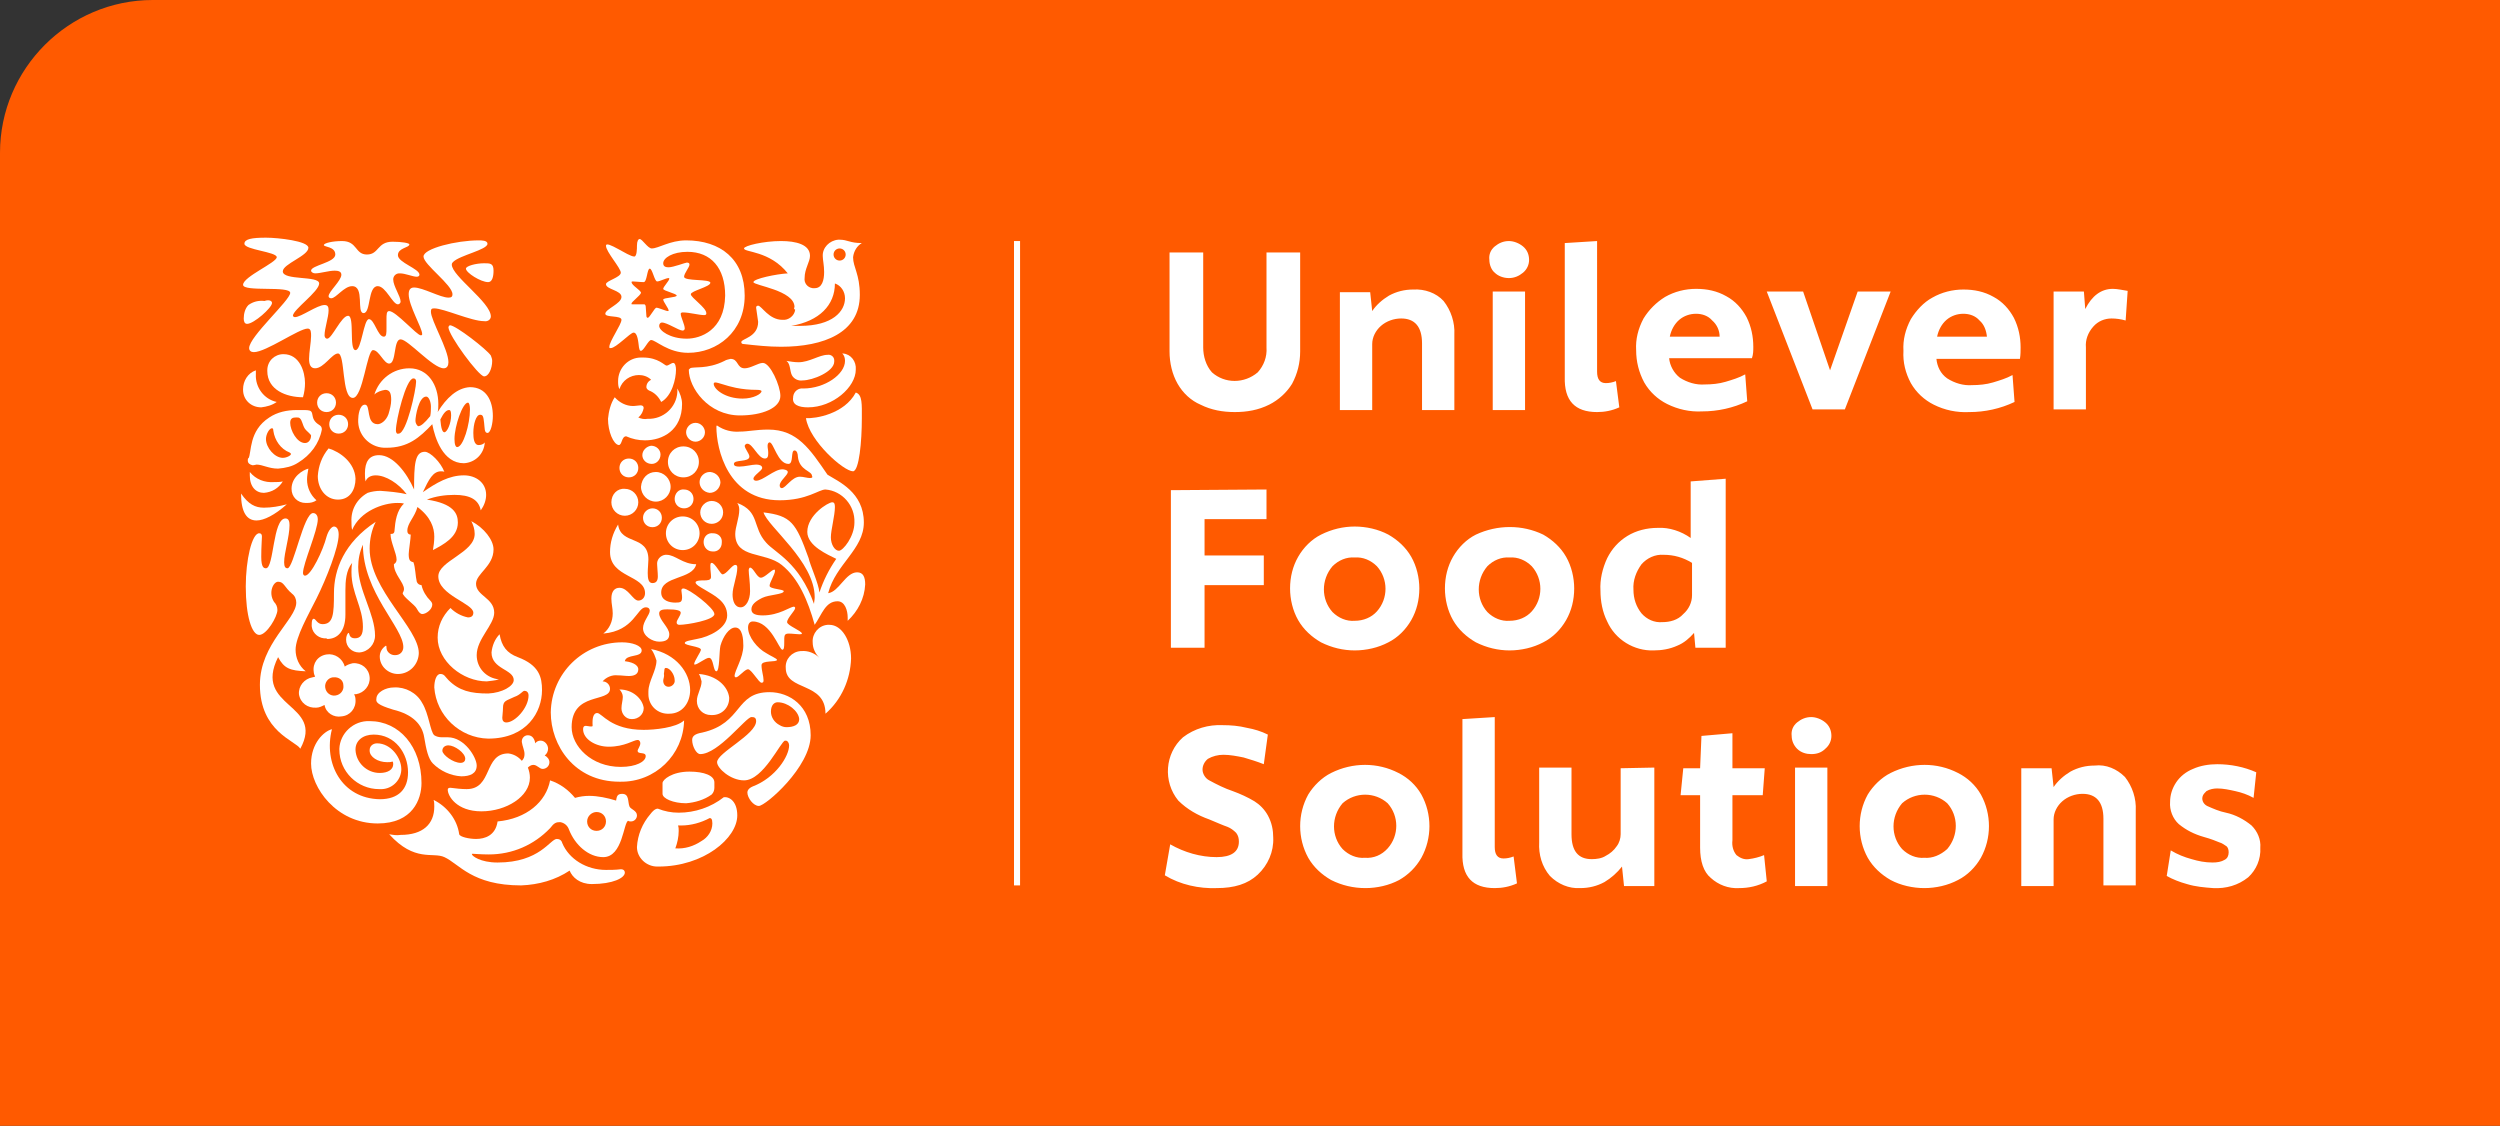
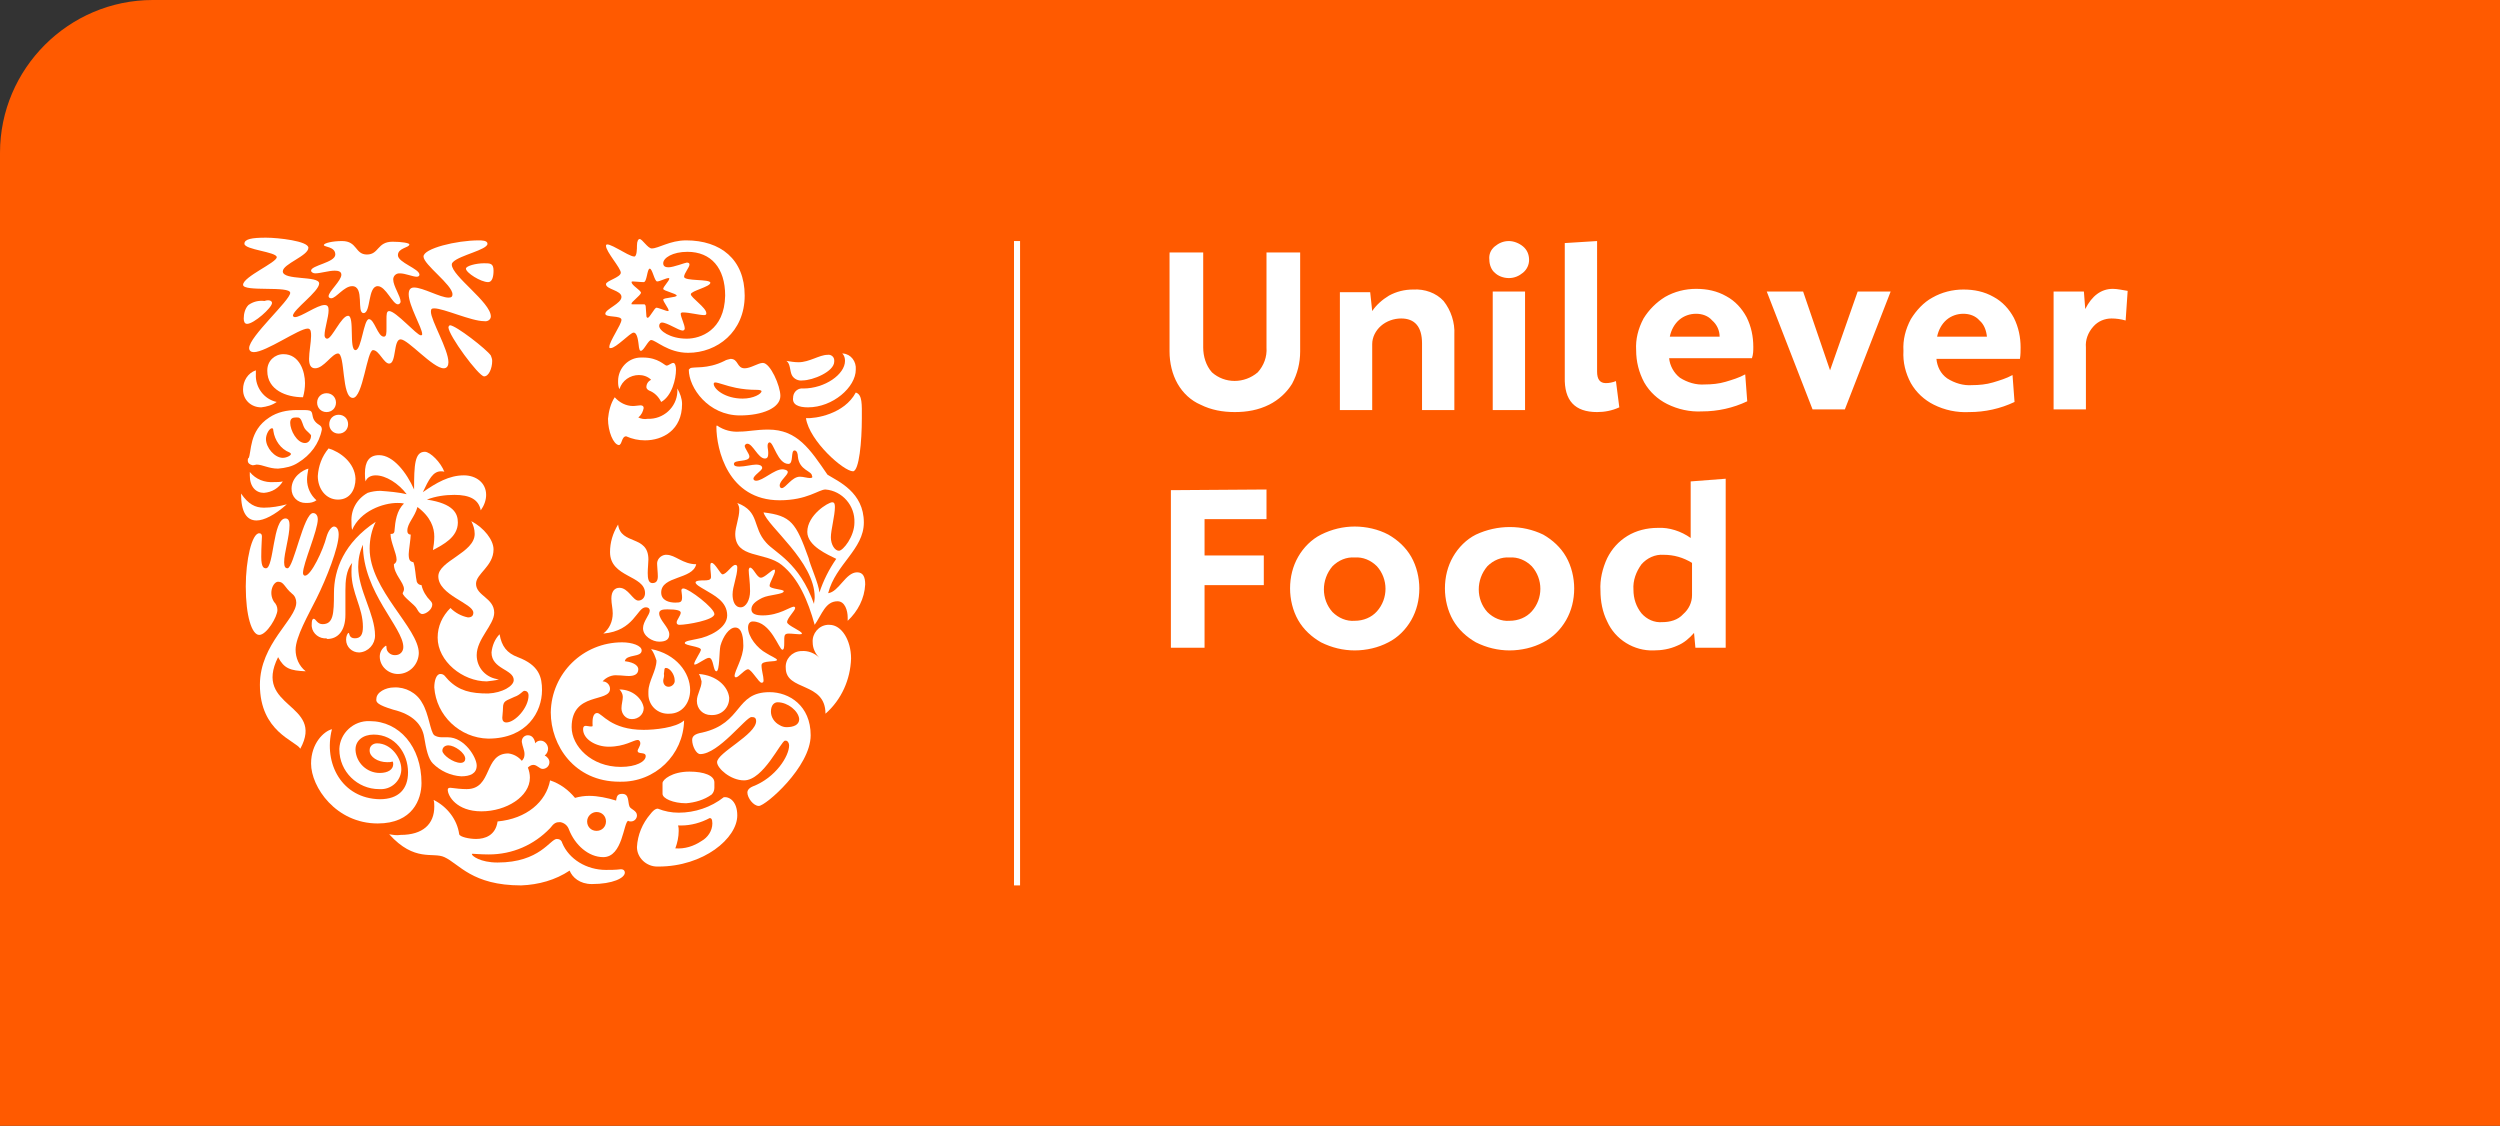
<svg xmlns="http://www.w3.org/2000/svg" version="1.1" id="Layer_1" x="0px" y="0px" viewBox="0 0 371.3 167.2" style="enable-background:new 0 0 371.3 167.2;" xml:space="preserve">
  <rect x="0" y="0" width="371.3" height="167.2" fill="#333333" stroke="none" />
  <style type="text/css">
	.st0{fill:#FF5A00;}
	.st1{fill:#FFFFFF;}
</style>
  <path class="st0" d="M371.3,167.2H0V22.7C0,10.2,10.2,0,22.7,0h348.7V167.2z" />
  <g>
    <g>
      <path class="st1" d="M119.7,62.1c0.5,3.4,5.6,7.9,7,7.9c0.9-0.1,1.3-4.4,1.3-7.9c0-2,0.1-3.5-0.9-3.8    C125.4,61.5,121.1,62.2,119.7,62.1 M120,60.5c3.7,0,7.1-3,7.1-5.6c0.1-1.2-0.7-2.3-1.9-2.4c0,0-0.1,0-0.1,0    c0.3,0.3,0.4,0.7,0.4,1.1c0,2-3,4.1-6.2,4.1c-0.7-0.1-1.4,0.4-1.5,1.2c0,0,0,0.1,0,0.1C117.6,60.1,118.6,60.5,120,60.5     M119.2,56.5c-0.6,0.1-1.3-0.2-1.6-0.8c-0.3-0.6-0.2-1.7-0.8-2.1c0.6,0.1,1.2,0.2,1.8,0.2c1.6,0,3.1-1.1,4.3-1.1    c0.5-0.1,1,0.3,1,0.8c0,0.1,0,0.1,0,0.2C123.9,55.2,120.7,56.5,119.2,56.5" />
      <path class="st1" d="M39.5,84.4c1.2,0,1-7.4,2.9-7.4c0.5,0,0.6,0.5,0.6,1c0,1.7-0.8,4.1-0.8,5.5c0,0.7,0.2,0.9,0.5,0.9    c0.9,0,2.4-8.2,3.8-8.2c0.5,0,0.7,0.5,0.7,0.9c0,1.7-2.2,6.6-2.2,8c0,0.2,0.1,0.4,0.3,0.4c0.9,0,2.7-3.8,3.2-5.8    c0.3-1,0.8-1.5,1.1-1.5c0.4,0,0.7,0.4,0.7,1.2c0,1.9-1.8,6.5-3.3,9.5c-1.2,2.4-3.1,5.7-3.1,7.6c0,1.2,0.5,2.4,1.5,3.2    c-2.3-0.1-3.2-0.4-4.1-2.1c-3.8,7.6,7,6.8,3.3,13.6c-0.7-1.2-6-2.5-6-9.5c0-6.1,5.4-9.7,5.4-12.2c0-0.5-0.2-1-0.6-1.3    c-1.2-1-1.2-1.8-2.1-1.8c-0.7,0-1.5,1.6-0.6,3c0.3,0.3,0.5,0.7,0.5,1.2c0,1-1.6,3.7-2.7,3.7s-2-2.8-2-7.2c0-3.9,0.9-7.9,2-7.9    c0.3,0,0.4,0.2,0.4,0.5c0,0.5-0.1,1.4-0.1,3S39.2,84.4,39.5,84.4" />
      <path class="st1" d="M48.6,94.9c1.5,0,2.7-1.1,2.7-3.6v-3.6c0-1.4,0.1-3,1-4.1c-0.1,0.5-0.1,1-0.1,1.4c0,3.1,1.7,5.2,1.7,8.1    c0,1.1-0.3,1.7-1.2,1.7c-0.9,0-0.8-0.8-0.9-0.8c-0.2,0-0.4,0.5-0.4,1c0,1.1,0.9,1.9,1.9,1.9c0,0,0.1,0,0.1,0    c1.3-0.1,2.3-1.2,2.3-2.5c0-3.2-2.5-6.8-2.5-10.2c0-1.1,0.2-2.2,0.7-3.3c0,7.1,6,12.3,6,15.2c0,0.7-0.5,1.2-1.2,1.2h-0.1    c-0.6,0-1.2-0.5-1.2-1.1v0c0-0.2,0-0.3-0.1-0.3c-0.6,0.4-0.9,1-0.9,1.6c0,1.5,1.3,2.6,2.7,2.6h0c1.7,0,3.1-1.4,3.1-3.2V97    c0-3.7-7.3-9.4-7.3-15.5c0-1.4,0.3-2.8,0.9-4c-4.7,3.1-6.2,7.1-6.2,10.6c0,3.1-0.1,4.6-1.7,4.6c-0.8,0-1-0.8-1.3-0.8    s-0.3,0.6-0.3,0.8c-0.1,1.1,0.8,2,1.8,2.1C48.5,94.8,48.5,94.8,48.6,94.9" />
      <path class="st1" d="M110.3,59.2c1.6,0,2.8-0.7,2.8-1.1c0-0.1-0.2-0.2-0.7-0.2c-1.1,0-2.1-0.1-3.1-0.3c-1.5-0.3-2.6-0.8-3.1-0.8    c-0.1,0-0.2,0.1-0.2,0.2C106,57.8,107.7,59.2,110.3,59.2 M102.5,54.7c0.5-0.3,2.5,0.2,5.1-1.1c0.3-0.2,0.6-0.2,0.9-0.3    c1.2,0,0.9,1.4,2.1,1.4c0.9,0,2-0.8,2.7-0.8c1.1,0,2.6,3.4,2.6,4.9c0,1.8-2.7,2.9-6,2.9c-4.7,0-7.6-4.1-7.6-6.8    C102.3,54.9,102.4,54.8,102.5,54.7" />
      <path class="st1" d="M49.3,108.3c-1.2,0.3-3.1,2.1-3.1,5.1c0,3.5,3.7,8.9,9.9,8.9c5.2,0,6.5-3.6,6.5-6c0-5.4-3.3-9.2-7.7-9.2    c-2.4-0.1-4.4,1.8-4.5,4.1c0,0,0,0.1,0,0.1c0,3.3,2.7,5.9,5.9,5.9c0,0,0.1,0,0.1,0c1.7,0.1,3.1-1.2,3.2-2.8c0-0.1,0-0.2,0-0.2    c0-1.6-1.5-3.8-3.6-3.8c-0.6,0-1.1,0.4-1.1,1c0,0,0,0.1,0,0.1c0,0.9,1.2,1.7,2.6,1.7c0.3,0,0.5,0,0.8-0.1c0.1,0.1,0.1,0.3,0.1,0.4    c0,0.8-0.8,1.3-2,1.3c-1.9,0-3.5-1.5-3.6-3.4v-0.1c0-1.3,1.1-2.2,2.7-2.2c3.2,0,5.1,2.8,5.1,5.6c0,2.5-1.4,4-4.2,4    C50.8,118.6,48,113.4,49.3,108.3" />
      <path class="st1" d="M87.2,122c0,0.8,0.6,1.4,1.4,1.4c0.8,0,1.4-0.6,1.4-1.4c0-0.8-0.6-1.4-1.4-1.4h0    C87.9,120.6,87.2,121.2,87.2,122 M90,129.2c0.7,0,1.4,0,2.2-0.1c0.5,0,0.6,0.3,0.6,0.5c0,0.8-1.8,1.7-4.9,1.7c-1.8,0-2.9-1-3.3-2    c-2.1,1.4-4.6,2.1-7.2,2.2c-7.3,0-9.2-3.2-11.4-4.2c-1.7-0.8-4.4,0.8-8.2-3.4c0.6,0.1,1.1,0.2,1.7,0.1c3.3,0,5-1.6,5-4.2    c0-0.3,0-0.7-0.1-1c2,1,3.5,2.9,3.8,5.1c0.1,0.4,1.5,0.7,2.5,0.7c1.3,0,2.9-0.5,3.2-2.6c4.3-0.4,7.2-2.9,7.8-6.1    c1.5,0.5,2.7,1.4,3.7,2.6c0.7-0.2,1.4-0.3,2.1-0.3c1.3,0,2.7,0.3,4,0.7c0.1-0.5,0.1-1,0.9-1c1.1,0,0.8,1.2,1.1,1.9    c0.2,0.4,1.1,0.6,1.1,1.3c0,0.5-0.4,0.9-0.9,0.9h0c-0.1,0-0.3,0-0.4-0.1c-0.7,0.2-0.8,5.4-3.7,5.4c-2.2,0-4.2-1.8-5.1-4.1    c-0.2-0.6-0.7-1-1.3-1.1c-0.6,0-0.9,0.1-1.5,0.9c-2.4,2.5-5.6,3.9-9.1,3.9c-1.2,0-2.2-0.1-2.4-0.1c-0.2,0-0.1,0-0.1,0.1    c0,0.2,1.2,1.2,3.8,1.2c6.3,0,7.8-3.5,8.8-3.5c0.4,0,0.7,0.2,0.8,0.6C84.5,127.6,87.1,129.2,90,129.2" />
      <path class="st1" d="M111.6,106.5c-0.8,0-4.9,5.5-7.6,5.5c-0.6,0-1.2-1.2-1.2-2.1c0-0.5,0.3-0.9,1.5-1.1c6.1-1.4,4.8-6,10-6    c2.9,0,6.1,2,6.1,6.4c0,4.7-6.7,10.5-7.7,10.5c-0.8,0-1.7-1.2-1.7-2c0-0.2,0.1-0.6,0.8-0.9c3.4-1.3,5.4-4.5,5.4-6.1    c0-0.3-0.2-0.7-0.5-0.7c0,0-0.1,0-0.1,0c-0.6,0-3.2,5.9-6.1,5.9c-2,0-4-1.8-4-2.7c0-1.4,5.8-4.1,5.8-6.1    C112.3,106.5,111.9,106.5,111.6,106.5 M115.5,104.3c-0.5,0-1,0.4-1,1.4c0,0.8,0.5,1.6,1.3,2c0.3,0.2,0.7,0.3,1,0.3    c1,0,1.9-0.3,1.9-1.2C118.6,105.6,117,104.3,115.5,104.3" />
      <path class="st1" d="M48.9,63c0,0.8,0.6,1.4,1.4,1.4s1.4-0.6,1.4-1.4c0-0.8-0.6-1.4-1.4-1.4h0C49.5,61.6,48.9,62.2,48.9,63     M47.1,59.8c0,0.8,0.6,1.4,1.4,1.4c0.8,0,1.4-0.6,1.4-1.4c0-0.8-0.6-1.4-1.4-1.4h0C47.7,58.4,47.1,59,47.1,59.8 M45.8,69.6    c-0.8,0.2-2.5,1.2-2.5,3c0,1.2,0.9,2.1,2.1,2.1c0.1,0,0.1,0,0.2,0c0.5,0,1-0.1,1.4-0.4c-0.9-0.8-1.4-1.9-1.4-3.1    C45.6,70.7,45.7,70.2,45.8,69.6 M37.1,70.1c0,0.2,0,0.4,0,0.5c0,1.7,0.9,2.6,2.1,2.6c1.2-0.1,2.2-0.7,2.8-1.7    c-0.4,0.1-0.9,0.1-1.3,0.1C39.3,71.7,38,71.2,37.1,70.1 M35.8,73.3c0,2.7,0.8,4,2.3,4c1.1,0,2.7-0.8,4.5-2.4    c-1.1,0.3-2.3,0.5-3.4,0.5C37.9,75.4,36.9,74.9,35.8,73.3 M45,59c0.2-0.7,0.3-1.4,0.3-2.1c0-1.7-0.8-4.3-3.2-4.3    c-1.3,0-2.4,1-2.4,2.4v0.1C39.7,57.9,42.5,59,45,59 M42,68c-1.2,0-2.5-1.5-2.5-2.8c0-0.7,0.5-1.6,0.9-1.6c0.1,0,0.2,0.1,0.2,0.4    c0.2,1.4,1.1,2.7,2.4,3.2c0.1,0.1,0.2,0.1,0.2,0.2C43.3,67.6,42.6,68,42,68 M45.3,63.7c0.2,0.3,0.9,0.8,0.9,1    c0,0.5-0.3,1.1-0.9,1.1c-1.2,0-2.2-1.9-2.2-3c0-0.7,0.4-0.8,0.9-0.8c0.2,0,0.4,0,0.5,0.1C44.9,62.4,44.9,63.1,45.3,63.7 M36.9,68    c-0.1,0.1-0.1,0.3-0.1,0.4c0,0.4,0.3,0.6,0.7,0.7c0.3,0,0.5-0.1,0.6-0.1c0.9,0,1.8,0.6,3.2,0.6c1.1-0.1,2.1-0.3,3-0.9    c1.8-1.1,3.1-2.8,3.5-4.9c0-0.7-0.5-0.6-1-1.2s-0.3-1.2-0.6-1.5c-0.2-0.2-0.7-0.2-1.3-0.2c-0.3,0-0.5,0-0.8,0    c-1.5,0-2.9,0.3-4.1,1.1c-3.1,2-2.6,5.2-3.1,6.1 M48.8,66.6c-1,1.2-1.5,2.6-1.6,4.1c0,1.9,1.2,3.5,3,3.5c1.8,0,2.6-1.5,2.6-3.1    C52.7,68.7,50.5,67.1,48.8,66.6 M41.1,59.7c-0.7,0.5-1.5,0.7-2.3,0.8c-1.5,0-2.7-1.1-2.7-2.6c0,0,0-0.1,0-0.1    c0-1.2,0.7-2.4,1.9-2.8c0,0.2,0,0.4,0,0.6C37.9,57.5,39.2,59.3,41.1,59.7" />
-       <path class="st1" d="M103.9,71.6c0,0.8,0.6,1.5,1.5,1.6c0.8,0,1.5-0.6,1.6-1.5c0-0.8-0.6-1.5-1.5-1.6h-0.1    C104.6,70.1,103.9,70.8,103.9,71.6 M104,76.1c0,0.9,0.7,1.7,1.7,1.7c0.9,0,1.7-0.7,1.7-1.7c0-0.9-0.7-1.7-1.7-1.7l0,0    C104.8,74.4,104,75.2,104,76.1 M98.9,79.2c0,1.4,1.1,2.5,2.5,2.5c1.4,0,2.5-1.1,2.5-2.5s-1.1-2.5-2.5-2.5h0    C100,76.7,98.9,77.8,98.9,79.2 M100.2,74.1c0,0.8,0.6,1.4,1.4,1.4c0.8,0,1.4-0.6,1.4-1.4c0-0.8-0.6-1.4-1.4-1.4    C100.8,72.6,100.2,73.3,100.2,74.1 M95.5,76.9c0,0.8,0.6,1.4,1.4,1.4c0.8,0,1.4-0.6,1.4-1.4c0-0.8-0.6-1.4-1.4-1.4    C96.2,75.5,95.5,76.1,95.5,76.9L95.5,76.9 M99.2,68.6c0,1.3,1,2.3,2.3,2.3s2.3-1,2.3-2.3s-1-2.3-2.3-2.3S99.2,67.3,99.2,68.6     M101.9,64.2c0,0.7,0.6,1.4,1.4,1.4c0.7,0,1.4-0.6,1.4-1.4c0-0.7-0.6-1.4-1.4-1.4h0C102.5,62.8,101.9,63.5,101.9,64.2 M95.4,67.6    c0,0.7,0.6,1.3,1.4,1.3c0.7,0,1.3-0.6,1.3-1.4c0-0.7-0.6-1.3-1.4-1.3C96,66.3,95.4,66.9,95.4,67.6 M95.2,72.3c0,1.2,1,2.2,2.2,2.2    c1.2,0,2.2-1,2.2-2.2c0-1.2-1-2.2-2.2-2.2h0C96.2,70.1,95.3,71,95.2,72.3L95.2,72.3 M90.8,74.6c0,1.1,0.9,2,2,2c1.1,0,2-0.9,2-2    c0-1.1-0.9-2-2-2l0,0C91.7,72.5,90.8,73.4,90.8,74.6 M92,69.5c0,0.8,0.6,1.4,1.4,1.4c0.8,0,1.4-0.6,1.4-1.4c0-0.8-0.6-1.4-1.4-1.4    h0C92.6,68.1,92,68.7,92,69.5 M104.5,80.5c0-0.8,0.6-1.4,1.4-1.3c0.8,0,1.4,0.6,1.3,1.4c0,0.8-0.6,1.4-1.4,1.3    C105.1,81.9,104.5,81.3,104.5,80.5" />
      <path class="st1" d="M105.4,121.5c0.2,0,0.4,0.1,0.4,0.8c0,1.1-0.7,2.1-1.6,2.6c-1.2,0.8-2.5,1.2-3.9,1.1c0.3-0.8,0.5-1.7,0.5-2.6    c0-0.3,0-0.5-0.1-0.8h0.5C102.6,122.6,104.1,122.2,105.4,121.5 M105.7,118c0.3-0.3,0.4-0.7,0.4-1v-0.8c0-1-1.5-1.6-3.7-1.6    c-2.6,0-4,1.2-4,1.7v1.6c0,0.7,1.6,1.4,3.5,1.4C103.2,119.2,104.6,118.8,105.7,118 M107.5,118.4c-1.9,1.5-4.3,2.3-6.7,2.3    c-1.1,0-2.1-0.2-3.1-0.6c-0.4,0-0.8,0.4-1.1,0.8c-1.2,1.4-1.9,3.1-2,4.9c0,1.6,1.4,2.9,3,2.9c0.1,0,0.1,0,0.2,0    c6.7,0,11.7-4.2,11.7-7.6C109.5,119.1,108.4,118.3,107.5,118.4" />
      <path class="st1" d="M108.8,88.3c0,0.9,0.3,1.9,1.2,1.9c0.8,0,1.4-1.1,1.4-2.4c0-1.4-0.2-2.5-0.2-3.1c0-0.2,0.1-0.4,0.2-0.4    c0.5,0,1,1.5,1.6,1.5c0.6,0,1.6-1.2,2-1.2c0.1,0,0.1,0.1,0.1,0.2c0,0.5-0.8,1.7-0.8,2.2c0,0.5,2.1,0.5,2.1,0.8    c0,0.5-2.2,0.5-3.2,1s-1.6,1-1.6,1.7s0.7,0.9,1.7,0.9c2.4,0,4.1-1.3,4.6-1.3c0.1,0,0.2,0.1,0.2,0.2v0c0,0.4-1.2,1.5-1.2,2.1    c0,0.5,2.2,1.3,2.2,1.7c0,0.1-0.2,0.1-0.4,0.1c-0.4,0-1-0.1-1.5-0.1c-0.2,0-0.5,0-0.6,0.2c-0.3,0.3,0.1,2.2-0.4,2.2    c-0.5,0-1.7-4.2-4.4-4.2c-0.4,0-0.7,0.3-0.7,0.9c0,1.4,1.4,3.1,2.7,3.8c0.6,0.4,1.6,0.8,1.6,1c0,0.4-2.3,0-2.3,0.8    s0.3,1.6,0.3,2.2c0,0.2,0,0.4-0.3,0.4c-0.4,0-1.5-2-2-2s-1.4,1.2-1.8,1.2c-0.1,0-0.2-0.1-0.2-0.2c0-0.8,1.3-2.7,1.3-4.5    c0-0.9-0.1-2.7-1.2-2.7c-0.9,0-1.8,1.3-2.2,2.7c-0.2,0.8-0.1,3.8-0.6,3.8s-0.4-2-1.1-2c-0.5,0-1.7,1-2.1,1c-0.1,0-0.1,0-0.1-0.1    l0,0c0-0.4,1-1.8,1-2.1c0-0.5-2.4-0.6-2.4-1c0-0.3,0.9-0.4,1.8-0.6c1.8-0.3,4.5-1.6,4.5-3.5c0-2.1-2-3-3.3-3.8    c-0.7-0.4-1.4-0.8-1.4-1.1c0-0.3,0.9-0.3,1.2-0.3c0.5,0,1.1,0,1.1-0.5c0-0.5-0.1-1-0.1-1.5c0-0.4,0-0.6,0.2-0.6    c0.5,0,1.3,1.7,1.6,1.7c0.6,0,1.4-1.4,1.9-1.4c0.2,0,0.3,0.1,0.3,0.4C109.5,85.6,108.8,87.1,108.8,88.3 M91.8,77.9    c0.4,3.1,4.5,1.5,4.5,5.2c0,0.5-0.1,1.3-0.1,2c0,0.8,0.1,1.5,0.7,1.5s0.8-0.4,0.8-1s-0.1-1.3-0.1-1.7c-0.1-0.8,0.5-1.4,1.2-1.5    c0.1,0,0.1,0,0.2,0c1.3,0,2.4,1.4,4.4,1.4c-0.5,2.3-5.2,1.7-5.2,4.2c0,1.2,1.2,1.5,2.1,1.5c0.8,0,1-0.1,1-0.8c0-0.4-0.1-0.8-0.1-1    c0-0.2,0.1-0.3,0.3-0.3l0,0c0.8,0,4.6,2.9,4.6,3.8c0,0.9-4.1,1.6-5.2,1.6c-0.2,0-0.4-0.1-0.4-0.3c0,0,0,0,0-0.1    c0-0.3,0.6-1,0.6-1.4c0-0.3-0.5-0.5-2-0.5c-0.7,0-1.2,0.1-1.2,0.6c0,1,1.5,2.1,1.5,3.1c0,0.7-0.4,1.1-1.5,1.1c-1,0-2.4-0.8-2.4-2    c0-1,1-2,1-2.6c0-0.2-0.1-0.5-0.6-0.5c-1.3,0-1.7,3.5-6.3,3.9c0.9-0.7,1.4-1.8,1.4-3c0-0.8-0.2-1.4-0.2-2.2c0-1.1,0.5-1.6,1.2-1.6    c1.3,0,2,1.9,2.8,1.9c0.6,0,1-0.5,1-1.1c0-2.7-5.2-2.3-5.2-6.1C90.6,80.6,91,79.2,91.8,77.9" />
      <path class="st1" d="M98.5,101.1c0,0.5,0.3,0.9,0.8,0.9h0c0.5,0,1-0.5,0.9-1c0,0,0,0,0,0c0-0.8-0.7-1.8-1.3-1.8    c-0.3,0-0.2,0.4-0.3,0.9C98.7,100.5,98.5,100.8,98.5,101.1 M96.7,96.4c3.7,0.7,5.8,3.5,5.8,6.1c0,1.8-1.1,3.5-3.1,3.5    c-1.7,0.1-3.1-1.2-3.1-2.9c0-0.1,0-0.2,0-0.4c0-1.5,1.2-3.1,1.2-4.6C97.3,97.5,97.1,96.9,96.7,96.4 M92,102.4    c0.3,0.3,0.5,0.7,0.5,1.1c0,0.5-0.2,1.1-0.2,1.7c0,0.8,0.6,1.6,1.5,1.6c0,0,0,0,0.1,0c0.9,0,1.7-0.7,1.7-1.6v-0.1    C95.4,103.8,94,102.4,92,102.4 M103.8,100.1c0.2,0.3,0.3,0.7,0.4,1.1c0,1-0.7,1.9-0.7,2.9c0,1.2,0.9,2.1,2.1,2.1    c0.1,0,0.1,0,0.2,0c1.4,0,2.5-1.1,2.5-2.5c0,0,0-0.1,0-0.1C108.1,101.9,106.4,100.3,103.8,100.1 M92.8,98.2c1.6,0.2,2,0.8,2,1.2    c0,0.8-0.7,1-1.4,1c-0.5,0-1.1-0.1-1.7-0.1c-0.8-0.1-1.7,0.3-2.2,0.9c0.6,0,1.1,0.5,1.1,1.1c0,2.1-5.7,0.4-5.7,5.7    c0,2.8,2.9,5.9,7.3,5.9c2.3,0,3.7-0.8,3.7-1.6c0-0.7-1.2-0.2-1.2-0.8c0-0.2,0.4-0.7,0.4-1.1c0-0.2-0.1-0.5-0.4-0.5    c-0.6,0-1.9,1-4.3,1c-1.9,0-3.8-1.1-3.8-2.6c0-0.3,0.1-0.5,0.4-0.5c0.2,0,0.5,0.1,0.8,0.1s0.2-0.1,0.2-0.5c0-0.4,0-1.5,0.7-1.5    s2,2.5,6.9,2.5c1.6,0,4.8-0.3,6-1.4c-0.1,5.1-4.3,9.2-9.5,9.1c0,0-0.1,0-0.1,0c-6.7,0-10.2-5.4-10.2-10.3    c0.1-5.8,4.8-10.4,10.6-10.4c1.5,0,2.9,0.5,2.9,1.2C95.3,97.7,93,97.1,92.8,98.2" />
-       <path class="st1" d="M69.8,57.5c2.4,0,3.4,2,3.4,4.3c0,1-0.3,2.5-0.8,2.5s-0.4-0.8-0.5-1.5c-0.1-1-0.2-1.2-0.6-1.2    c-0.6,0-1,1.4-1,2.7c0,0.8,0.1,1.8,0.8,1.8c0.3,0,0.7-0.1,0.9-0.4c-0.1,1.7-1.4,3-3.1,3.1c-3.1,0-4.3-3.7-4.7-5.8    c-1.9,2-3.6,3.5-6.8,3.5c-2.2,0.1-4.1-1.6-4.2-3.8c0-0.1,0-0.3,0-0.4c0-0.6,0.2-2.2,1-2.2c0.9,0,0.1,2.9,1.9,2.9    c0.4,0,1.2-0.4,1.6-1.5c0.2-0.7,0.4-1.4,0.4-2.1c0-1-0.2-1.5-0.9-1.5c-0.6,0.1-1.2,0.3-1.6,0.7c0.7-2.3,2.8-3.9,5.2-3.9    c2.8,0,4.3,2.5,4.3,5.3c0,0.4,0,0.8-0.1,1.2C66.3,59.1,67.9,57.6,69.8,57.5 M67,61.7c0-0.6-0.1-0.8-0.3-0.8    c-0.4,0-0.8,0.4-1.3,1.4c0.1,1.3,0.3,1.9,0.6,1.9C66.4,64.2,67,62.9,67,61.7 M62.1,63.3c0.4,0,0.9-0.4,1.8-1.5    c0.1-0.5,0.1-1,0.1-1.4c0-0.7-0.3-1.5-0.7-1.5c-1.1,0-1.6,2.9-1.6,3.6C61.7,62.8,61.9,63.2,62.1,63.3 M67.9,66.4    c0.9,0,1.9-3.4,1.9-5.6c0-0.5-0.1-1-0.3-1c-0.8,0-2,3.5-2,5.4C67.5,66.1,67.7,66.4,67.9,66.4 M59.2,64.4c1.2,0,2.6-6.6,2.6-7.7    c0-0.3-0.1-0.5-0.4-0.5c-1.1,0-2.6,6.2-2.6,7.7C58.8,64.2,58.9,64.5,59.2,64.4" />
      <path class="st1" d="M63.1,67.1c-1.5,0-1.6,1.9-1.6,5.6c-1.1-2.5-3.1-5.1-5.2-5.1c-1.5,0-2.1,1-2.1,2.7c0,0.4,0,0.8,0.1,1.2    c0.2-0.6,0.8-0.9,1.5-0.9c1.5,0,3.4,1.2,4.6,2.8c-1.3-0.3-2.6-0.4-3.9-0.5c-0.6,0-1.3,0.1-1.9,0.3c-1.6,0.9-2.5,2.5-2.4,4.3    c0,0.4,0,0.8,0.1,1.2c1.2-2.8,4.6-4,6.7-4c0.3,0,0.7,0,1,0.1c-1.1,1-1.3,2.7-1.4,3.9c0,0.6-0.3,0.6-0.6,0.6c0,1.2,0.9,2.9,0.9,3.8    c0,0.3-0.1,0.5-0.4,0.7c0,1.5,1.5,2.7,1.5,3.7c0,0.2-0.1,0.4-0.2,0.6c0.1,0.6,1.8,1.7,2.1,2.3s0.6,0.8,0.8,0.8    c0.6,0,1.5-0.7,1.5-1.4c0-0.2-0.1-0.4-0.3-0.6c-0.6-0.6-1.1-1.4-1.3-2.3c-0.3,0-0.6-0.2-0.7-0.5c-0.2-0.8-0.2-2.1-0.5-2.9    c-0.5-0.1-0.7-0.3-0.7-1.2c0-0.5,0.3-2.3,0.3-2.9c-0.3,0-0.5-0.2-0.5-0.5c0,0,0,0,0-0.1c0-1.1,1.1-2,1.5-3.5    c2,1.5,2.5,3.1,2.5,4.4c0,0.7-0.1,1.4-0.2,2c1.5-0.8,3.7-1.9,3.7-4.1c0-1.3-0.6-2.8-4.6-3.4c1.3-0.5,2.7-0.7,4.1-0.7    c2.3,0,3.6,0.7,3.9,2.3c0.5-0.7,0.8-1.5,0.8-2.3c0-1.8-1.5-2.9-3.3-2.9c-2.2,0-4.1,1.1-6.1,2.5c0.9-1.9,1.5-3.1,2.7-3.1    c0.2,0,0.4,0,0.5,0.1C65.5,68.7,63.9,67.1,63.1,67.1" />
      <path class="st1" d="M123.2,92.8c1.8,0,3.2,2.3,3.2,5c-0.1,3.1-1.4,6.1-3.8,8.2c0-4.8-5.9-3.3-5.9-6.8c-0.1-1.3,0.9-2.4,2.2-2.5    c0,0,0.1,0,0.1,0c1-0.1,2,0.3,2.7,1c-0.6-0.6-1-1.4-1-2.3c-0.1-1.3,0.9-2.5,2.2-2.6C123,92.8,123.1,92.8,123.2,92.8" />
      <path class="st1" d="M96.7,56.4c-0.5-0.5-1.2-0.7-1.8-0.7c-1.3,0-2.5,0.8-2.9,2.1c-0.2-0.4-0.2-0.8-0.2-1.2c0-1.9,1.5-3.5,3.4-3.5    c0.1,0,0.2,0,0.3,0c2.3,0,3.2,1.2,3.5,1.2c0.3,0,0.7-0.4,1-0.4c0.3,0,0.4,0.6,0.4,1c0,1.4-0.6,3.9-2.2,4.8c-0.4-0.8-1-1.4-1.8-1.7    c-0.2-0.1-0.4-0.3-0.4-0.5C96,57,96.3,56.6,96.7,56.4 M91.3,59c0.7,0.8,1.7,1.3,2.7,1.3c0.4,0,0.9-0.1,1.1-0.1    c0.3,0,0.5,0.1,0.5,0.4c-0.1,0.5-0.3,1-0.8,1.4c0.4,0.2,0.9,0.3,1.4,0.2c2.3,0.1,4.3-1.7,4.4-4c0-0.2,0-0.3,0-0.5    c0.4,0.7,0.7,1.5,0.7,2.3c0,3.9-2.9,5.4-5.5,5.4c-1,0-1.9-0.2-2.8-0.6c-0.7,0-0.6,1.3-1.1,1.3c-0.8-0.1-1.6-2-1.6-3.9    C90.4,61.1,90.7,59.9,91.3,59" />
      <path class="st1" d="M60.8,36.3c0-0.2-1.1-0.4-2.5-0.4c-2.3,0-2,1.9-3.8,1.9s-1.4-2-3.7-2c-1.4,0-2.7,0.3-2.7,0.6    c0,0.3,1.7,0.2,1.7,1.4s-3.6,1.6-3.6,2.4c0,0.2,0.3,0.4,0.6,0.4c0.8,0,2-0.4,2.9-0.4c0.5,0,1,0.1,1,0.6c0,0.9-1.9,2.5-1.9,3.2    c0,0.2,0.2,0.3,0.4,0.3c0.7,0,1.9-1.8,3.1-1.8c1.9,0,0.6,4,1.7,4s0.6-4,2.1-4c1.2,0,2.2,2.7,3,2.7c0.2,0,0.4-0.2,0.4-0.4l0,0    c0-0.8-1.1-2.3-1.1-3.3c0-0.5,0.4-0.9,0.9-0.9c0.1,0,0.1,0,0.1,0c0.8,0,1.9,0.5,2.5,0.5c0.2,0,0.4-0.1,0.4-0.3    c0-0.9-3.2-1.8-3.2-2.9S60.8,36.8,60.8,36.3 M69.2,39.9c0,0.6,2.2,2,3.3,2c0.6,0,0.8-0.8,0.8-1.7c0-1.1-0.5-1.1-1.4-1.1    C70.7,39.1,69.2,39.5,69.2,39.9 M72.9,47c0-2.1-5.8-6-5.8-7.7c0-0.2,0.1-0.3,0.2-0.4c1-1,5.1-1.8,5.1-2.7c0-0.5-0.9-0.5-1.3-0.5    c-3.3,0-8.2,1.2-8.2,2.4c0,1.2,4.3,4.2,4.3,5.6c0,0.4-0.2,0.5-0.6,0.5c-1.2,0-3.8-1.5-5.1-1.5c-0.6,0-0.8,0.4-0.8,1    c0,1.7,2,5,2,5.9c0,0.1,0,0.2-0.2,0.2c-0.6,0-3.7-3.6-4.7-3.6c-0.4,0-0.4,0.5-0.4,1.3v1.2c0,0.8,0,1.3-0.4,1.3    c-0.9,0-1.4-2.6-2.2-2.6s-1.1,4.6-2,4.6c-1,0-0.1-5.1-1.1-5.1c-1,0-2.4,3.4-3.1,3.4c-0.3,0-0.4-0.3-0.4-0.5c0-1,0.6-2.7,0.6-3.7    c0-0.5-0.1-0.8-0.6-0.8c-1.1,0-3.5,1.8-4.4,1.8c-0.1,0-0.3-0.1-0.3-0.2c0-0.9,3.9-3.6,3.9-4.8c0-1.2-5.4-0.4-5.4-1.8    c0-1.1,3.8-2.3,3.8-3.5c0-1-4.5-1.5-6.3-1.5c-2.1,0-3.2,0.2-3.2,0.9c0,0.9,4.8,1.2,4.8,2s-5,2.9-5,4.1c0,1.1,7,0.1,7,1.2    s-6.1,6.5-6.1,8.2c0,0.4,0.3,0.6,0.7,0.6c1.8,0,6.7-3.5,8-3.5c0.5,0,0.5,0.6,0.5,1.1c0,0.9-0.3,2.4-0.3,3.4c0,0.8,0.2,1.4,0.9,1.4    c1.3,0,2.5-2.2,3.4-2.2c1.1,0,0.5,6.6,2.2,6.6c1.5,0,2.1-7.1,3-7.1S57,54,57.8,54c1.1,0,0.6-3.6,1.7-3.6c1.1,0,4.8,4.3,6.4,4.3    c0.5,0,0.7-0.4,0.7-0.9c0-1.9-2.6-6.2-2.6-7.5c0-0.4,0.1-0.5,0.5-0.5c1.4,0,5.5,1.9,7.4,1.9C72.5,47.8,72.9,47.4,72.9,47 M40.4,45    c0,0.7-2.7,3.1-3.7,3.1c-0.4,0-0.5-0.4-0.5-0.8c0-0.7,0.2-1.5,0.7-2c0.7-0.5,1.5-0.7,2.4-0.6C39.8,44.5,40.4,44.6,40.4,45     M66.6,48.6c0,1.2,4.5,7.3,5.3,7.3c0.7,0,1.2-1.2,1.2-2.3c0-0.3-0.1-0.5-0.2-0.8c-0.6-0.9-5.2-4.5-6.1-4.5    C66.7,48.4,66.6,48.5,66.6,48.6" />
-       <path class="st1" d="M123.8,37.8c0,0.5,0.4,0.9,0.9,0.9c0.5,0,0.9-0.4,0.9-0.9c0-0.5-0.4-0.9-0.9-0.9h0    C124.2,36.9,123.8,37.3,123.8,37.8L123.8,37.8L123.8,37.8z M118,45.6c0-2.5-6.1-3.2-6.1-3.7c0-0.5,3.4-1.2,5.1-1.3    c-2.7-3.4-6.5-3.1-6.5-3.7c0-0.4,2.9-1.1,5.5-1.1c2.2,0,4.3,0.5,4.3,2.2c0,0.9-0.8,1.9-0.8,3.3c-0.1,0.7,0.4,1.4,1.2,1.5    c0.1,0,0.2,0,0.3,0c1.1,0,1.4-1.2,1.4-2.4c0-1-0.2-1.8-0.2-2.3c-0.1-1.3,1-2.4,2.3-2.5c0.1,0,0.2,0,0.2,0c1.2,0,1.5,0.5,3.3,0.5    c-0.7,0.4-1.2,1.2-1.3,2.1c0,1.5,1,2.5,1,5.6c0,5.6-5.3,7.7-11.7,7.7c-1.9,0-3.7-0.2-5.5-0.4c-0.3,0-0.4-0.1-0.4-0.3    c0-0.5,2.5-0.7,2.5-3c-0.1-0.7-0.2-1.4-0.3-2.1c0-0.2,0.1-0.3,0.3-0.3h0c0.5,0,1.6,2.1,3.6,2.1c0.9,0.1,1.8-0.6,1.9-1.5    C117.9,45.9,117.9,45.8,118,45.6 M124,42.1c0,3.2-2.3,5.6-6.5,6.3h1.3c4.9,0,6.7-2.2,6.7-4.1C125.5,43.3,124.9,42.4,124,42.1" />
      <path class="st1" d="M121.7,88c0.6-1.8,1.4-3.4,2.5-5c-1.2-0.6-4.3-1.9-4.3-4c0-2.5,3.1-4.4,3.7-4.4c0.3,0,0.4,0.2,0.4,0.7    c0,1.3-0.6,3.4-0.6,4.5c0,1.1,0.6,2,1.2,2s2.3-2.1,2.3-4.2c0.1-2.5-1.8-4.7-4.3-4.9c-1,0-2.7,1.6-6.8,1.6c-7.7,0-9.4-7.6-9.4-10.9    c0-0.1,0-0.2,0.1-0.2c1,0.7,2.2,1,3.4,0.9c1.2,0,2.4-0.3,4.2-0.3c4.3,0,6.2,2.9,8.8,6.7c1.6,1,5.4,2.6,5.4,7.1    c0,4-4.2,6.2-5.3,10.5c1.6-0.2,2.6-3.1,4.3-3.1c0.9,0,1.2,0.7,1.2,1.8c-0.1,2.1-1.1,4-2.6,5.4c0-0.2,0-0.4,0-0.5    c0-1-0.4-2.4-1.5-2.4c-1.8,0-2.3,1.9-3.4,3.5c-1-3.6-2.4-6.9-4.9-8.9c-2.5-2-6.9-0.9-6.9-4.6c0-1,0.6-2.4,0.6-3.6    c0-0.4-0.1-0.7-0.3-1c3.4,1.3,2.2,3.6,4.3,5.9c1.3,1.5,4.9,2.9,7.1,9.1c0-0.3,0.1-0.6,0.1-1c0-5.3-7-10.5-7.6-12.6    c4.1,0.5,4.8,1.5,6.7,6.8C120.3,83.9,121.6,86.7,121.7,88 M120.6,70.7c0-0.8-1.9-0.8-2.1-2.9c0-0.3-0.1-0.9-0.5-0.9    c-0.6,0-0.1,2-0.9,2c-1.6,0-2.2-3.2-2.8-3.2c-0.1,0-0.3,0.1-0.3,0.5c0,0.4,0.1,0.6,0.1,1.1c0,0.5-0.1,0.8-0.5,0.8    c-1,0-1.8-2.2-2.6-2.2c-0.2,0-0.3,0.1-0.4,0.3c0,0.4,0.7,1.2,0.7,1.6c0,0.9-2.3,0.4-2.3,1.1c0,0.3,0.3,0.4,0.8,0.4    c0.8,0,1.9-0.3,2.5-0.3c0.4,0,0.9,0.1,0.9,0.5s-1.3,1.1-1.3,1.6c0,0.2,0.2,0.3,0.4,0.3c1,0,2.7-1.7,3.9-1.7c0.2,0,0.8,0.1,0.8,0.4    c0,0.5-1.2,1.3-1.2,2c0,0.2,0.1,0.4,0.3,0.4c0.6,0,1.5-1.7,2.7-1.7c0.5,0,1.1,0.2,1.5,0.2S120.7,70.8,120.6,70.7" />
      <path class="st1" d="M94.1,49.4c0.6,0,0.7,1.4,0.8,2.2c0.1,0.4,0.1,0.5,0.3,0.5c0.4,0,1.1-1.6,1.5-1.6c0.7,0,2.5,1.9,5.5,1.9    c4.3,0,8.4-3.1,8.4-8.5s-3.6-8.2-8.7-8.2c-2.4,0-4.1,1.2-5.1,1.2c-0.6,0-1.4-1.4-1.8-1.4c-0.2,0-0.4,0.3-0.4,1    c0,0.4,0,1.6-0.4,1.6c-0.9,0-4.2-2.5-4.2-1.6s2.2,3.3,2.2,4s-2.2,1.2-2.2,1.7c0,0.8,2.3,0.9,2.3,1.9c0,1-2.4,1.8-2.4,2.5    c0,0.6,2.4,0.2,2.4,0.9s-1.8,3.2-1.8,4c0,0.2,0,0.2,0.2,0.2C91.5,51.7,93.6,49.4,94.1,49.4 M95.2,43.5c0-0.4-1.4-1.1-1.4-1.6    c0-0.1,0.1-0.1,0.2-0.1c0.4,0,1.1,0.1,1.6,0.1c0.5,0,0.5-2,0.9-2c0.4,0,0.7,1.9,1.1,1.9s1.3-0.5,1.7-0.5c0.1,0,0.1,0,0.1,0.1    c0,0.3-0.9,1.2-0.9,1.5s2,0.7,2,1c0,0.3-2,0.3-2,0.6s0.8,1.3,0.8,1.6c0,0.1,0,0.1-0.1,0.1h0c-0.3,0-1.4-0.5-1.7-0.5    c-0.3,0-1,1.5-1.3,1.5c-0.1,0-0.2-0.1-0.2-0.3l-0.1-1.4c0-0.1-0.1-0.3-0.2-0.3H94c-0.3,0-0.2,0-0.2-0.1    C93.7,44.9,95.1,43.9,95.2,43.5 M102,50.3c-2.5,0-4.1-1.2-4.1-1.9c0-0.3,0.2-0.5,0.4-0.5h0c0.8,0,2.5,1.2,3.1,1.2    c0.1,0,0.3-0.1,0.3-0.3c0-0.6-0.6-1.7-0.6-2.2c0-0.1,0.1-0.2,0.3-0.2c1,0,2.4,0.4,3.2,0.4c0.2,0,0.3-0.1,0.3-0.2c0,0,0,0,0-0.1    c0-0.8-2.3-2.3-2.3-2.8c0-0.5,2.9-1.1,2.9-1.7s-3.9-0.2-3.9-0.9c0-0.5,0.8-1.4,0.8-1.8c0-0.2-0.1-0.3-0.4-0.3    c-0.2,0-2,0.7-2.7,0.7c-0.4,0-0.8-0.1-0.8-0.6c0-0.8,1.4-1.7,3.6-1.7c3.5,0,5.6,2.4,5.6,6.5C107.6,49.1,104,50.3,102,50.3" />
      <path class="st1" d="M77.9,112c0,0.4-0.1,0.7-0.4,1c-0.5-0.6-1.2-1-2-1.1c-3.7,0-2.3,5.3-6.2,5.3c-0.8,0-1.6-0.1-2.4-0.2    c-0.3,0-0.4,0.1-0.4,0.3c0,0.9,1.3,3.2,5,3.2s7.2-2.2,7.2-5c0-0.5-0.1-1-0.3-1.5c0.2-0.2,0.5-0.4,0.8-0.4c0.6,0,0.9,0.6,1.4,0.6    c0.5,0,1-0.4,1-1v0c0-0.4-0.3-0.8-0.7-1c0.3-0.2,0.5-0.6,0.5-1c0-0.6-0.5-1.2-1.1-1.2h0c-0.3,0-0.6,0.1-0.8,0.4    c-0.1-0.6-0.4-1.2-1.1-1.2c-0.5,0-0.9,0.4-0.9,0.9c0,0,0,0.1,0,0.1C77.6,110.9,77.9,111.4,77.9,112" />
      <path class="st1" d="M68.4,113.3c-1.1,0-2.7-1.2-2.7-1.8c0-0.5,0.4-0.8,0.9-0.8c0.9,0,2.5,1.1,2.5,2    C69.1,113,68.9,113.3,68.4,113.3 M58.4,105.4c2.9,0.7,4.3,2.2,4.6,4.1c0.3,1.8,0.6,3.2,1.3,3.9c1.1,1.1,2.6,1.8,4.2,1.9    c1.3,0,2.3-0.4,2.3-1.6s-1.8-4.2-4.3-4.2h-0.9c-0.4,0-0.8-0.1-1.1-0.3c-0.6-0.5-0.8-3.2-1.8-4.8c-0.8-1.5-2.5-2.4-4.2-2.3    c-1.2,0-2.6,0.7-2.6,1.7C55.8,104.3,56.1,104.7,58.4,105.4" />
      <path class="st1" d="M76.3,101c0-1.6-3.3-1.6-3.3-4.1c0.1-1,0.5-2,1.2-2.7c0.3,1.8,1.1,2.8,2.7,3.4c3.2,1.2,3.6,3,3.6,4.9    c0,3.2-2.2,7.2-8,7.2c-4.2-0.1-7.7-3.4-8-7.6c0-1,0.3-2,0.9-2s0.7,0.4,1.2,0.9c1.6,1.6,3.3,2,5.9,2    C74.6,102.9,76.3,101.9,76.3,101 M76.4,103.5c-1.2,0.6-1.7,0.5-1.7,1.7c0,0.5-0.1,1.1-0.1,1.4s0.1,0.7,0.6,0.7    c1.3,0,3.3-2.2,3.3-4c0-0.5-0.3-0.7-0.6-0.7S77.3,103.2,76.4,103.5 M65.1,85.6c0-2.3,5.4-3.5,5.4-6.3c0-0.7-0.2-1.3-0.5-1.9    c1.9,1,3.3,2.8,3.3,4.2c0,2.5-2.6,3.6-2.6,5.1c0,1.8,2.7,2.1,2.7,4.3c0,1.8-2.6,3.9-2.6,6.3c0,1.9,1.4,3.4,3.3,3.6    c-0.6,0.2-1.2,0.2-1.8,0.3c-3.6,0-7.3-3-7.3-6.5c0-1.7,0.7-3.2,1.9-4.4c0.7,0.7,1.6,1.2,2.6,1.4c0.6,0,0.8-0.3,0.8-0.7    C70.3,89.6,65.1,88.4,65.1,85.6" />
-       <path class="st1" d="M44.4,103.1c0.2,1.3,1.3,2.1,2.6,2l0,0c0.4,0,0.8-0.2,1.2-0.4c0.2,1.2,1.4,1.9,2.5,1.7    c1.3-0.1,2.2-1.2,2.1-2.5l0,0c0-0.3-0.1-0.6-0.2-0.8l0.3,0c1.2-0.2,2.1-1.3,2-2.5c-0.1-1.3-1.2-2.2-2.5-2.1h0    c-0.4,0.1-0.8,0.2-1.2,0.5c-0.3-1.2-1.5-2-2.7-1.8c-1.3,0.2-2.1,1.3-1.9,2.6c0,0.2,0.1,0.5,0.2,0.7l-0.4,0.1    C45.2,100.8,44.3,101.9,44.4,103.1 M51,101.8c0.1,0.7-0.4,1.4-1.2,1.5c-0.7,0.1-1.4-0.4-1.5-1.2c-0.1-0.7,0.4-1.4,1.1-1.5    c0,0,0,0,0.1,0C50.3,100.5,51,101,51,101.8C51.1,101.7,51.1,101.7,51,101.8" />
      <rect x="150.6" y="35.8" class="st1" width="0.9" height="95.7" />
-       <path class="st1" d="M328.7,131.9c1.9,0.1,3.7-0.4,5.2-1.6c1.2-1.1,1.9-2.7,1.8-4.4c0.1-1.2-0.4-2.4-1.3-3.3    c-1.1-0.9-2.4-1.6-3.8-1.9c-1-0.2-1.9-0.6-2.8-1c-0.6-0.3-0.9-1-0.6-1.6c0.1-0.2,0.3-0.4,0.5-0.6c0.5-0.3,1.1-0.4,1.6-0.4    c0.9,0,1.8,0.2,2.7,0.4c0.9,0.2,1.8,0.5,2.7,1l0.4-3.8c-1.8-0.8-3.8-1.2-5.8-1.2c-1.2,0-2.5,0.2-3.6,0.7c-1,0.4-1.9,1.1-2.5,2    c-0.6,0.9-0.9,1.9-0.9,2.9c-0.1,1.2,0.4,2.5,1.3,3.3c1.1,0.9,2.3,1.5,3.7,1.9c1.1,0.3,1.8,0.6,2.3,0.8c0.4,0.1,0.8,0.4,1.1,0.6    c0.2,0.2,0.3,0.5,0.3,0.9c0,0.5-0.2,0.9-0.6,1.1c-0.5,0.3-1.1,0.4-1.8,0.4c-1.1,0-2.1-0.2-3.1-0.5c-1.1-0.3-2.1-0.7-3.1-1.3    l-0.6,3.8c0.9,0.5,1.9,0.9,3,1.2C326.1,131.7,327.4,131.8,328.7,131.9 M311.1,113.7c-1.3,0-2.5,0.3-3.6,0.9    c-1,0.6-1.9,1.4-2.5,2.3l-0.3-2.8h-4.5v17.5h4.8v-9.9c0-1,0.5-2,1.3-2.7c0.8-0.7,1.9-1.1,3-1.1c2,0,3.1,1.2,3.1,3.7v9.9h4.8v-11.1    c0.1-1.8-0.5-3.6-1.6-5C314.4,114.2,312.8,113.5,311.1,113.7 M285.8,127.4c-1.2,0.1-2.4-0.4-3.3-1.3c-1.7-1.9-1.7-4.8,0-6.8    c1.9-1.7,4.8-1.7,6.7,0c1.7,1.9,1.7,4.8,0,6.8C288.2,127,287,127.5,285.8,127.4 M285.8,131.9c1.7,0,3.5-0.4,5-1.2    c1.4-0.7,2.6-1.9,3.4-3.3c1.6-2.9,1.6-6.5,0-9.4c-0.8-1.4-2-2.5-3.4-3.2c-3.1-1.6-6.8-1.6-10,0c-1.4,0.7-2.6,1.9-3.4,3.2    c-1.6,2.9-1.6,6.5,0,9.4c0.8,1.4,2,2.5,3.4,3.3C282.3,131.5,284.1,131.9,285.8,131.9 M266.6,131.6h4.8V114h-4.8V131.6z M269,112    c0.8,0,1.5-0.2,2.1-0.8c0.6-0.5,0.9-1.2,0.9-1.9c0-0.8-0.3-1.5-0.9-2c-0.6-0.5-1.4-0.8-2.1-0.8c-0.8,0-1.5,0.3-2.1,0.8    c-0.6,0.5-0.9,1.2-0.8,2c0,0.7,0.3,1.4,0.8,1.9C267.5,111.8,268.3,112,269,112 M258.3,131.9c1.4,0,2.8-0.3,4.1-1l-0.4-3.9    c-0.7,0.3-1.5,0.5-2.3,0.6c-0.7,0.1-1.3-0.2-1.8-0.6c-0.5-0.6-0.7-1.4-0.6-2.2v-6.7h4.5l0.3-4h-4.8v-5.2l-4.6,0.4l-0.2,4.8h-2.5    l-0.4,4h2.9v7.8c0,2,0.5,3.6,1.6,4.5C255.2,131.4,256.7,132,258.3,131.9 M240.7,114.1v9.8c0,0.6-0.2,1.3-0.6,1.8    c-0.4,0.6-1,1.1-1.6,1.4c-0.6,0.4-1.4,0.5-2.1,0.5c-2,0-3-1.2-3-3.7V114h-4.8v11.1c-0.1,1.8,0.4,3.6,1.6,5    c1.2,1.2,2.8,1.9,4.5,1.8c1.3,0,2.5-0.3,3.6-0.9c1-0.6,1.9-1.4,2.6-2.3l0.3,2.9h4.5V114L240.7,114.1L240.7,114.1z M222,131.9    c1.1,0,2.2-0.2,3.3-0.7l-0.5-4c-0.5,0.2-1,0.3-1.5,0.3c-0.9,0-1.3-0.6-1.3-1.7v-19.3l-4.8,0.3v19.9    C217.1,130.2,218.7,131.9,222,131.9 M202.7,127.4c-1.2,0.1-2.4-0.4-3.3-1.3c-1.7-1.9-1.7-4.8,0-6.8c1.9-1.7,4.8-1.7,6.7,0    c1.7,1.9,1.7,4.8,0,6.7C205.2,127,204,127.5,202.7,127.4 M202.8,131.9c1.7,0,3.5-0.4,5-1.2c1.4-0.8,2.5-1.9,3.3-3.3    c1.6-2.9,1.6-6.5,0-9.4c-0.8-1.4-2-2.5-3.4-3.2c-3.1-1.6-6.8-1.6-10,0c-1.4,0.7-2.6,1.9-3.4,3.2c-1.6,2.9-1.6,6.5,0,9.4    c0.8,1.4,2,2.5,3.4,3.3C199.3,131.5,201,131.9,202.8,131.9 M180.7,131.9c2.6,0,4.6-0.6,6.1-2c1.5-1.4,2.4-3.4,2.3-5.5    c0-1.1-0.2-2.2-0.8-3.3c-0.5-0.9-1.2-1.6-2-2.1c-1-0.6-2.1-1.1-3.2-1.5c-1.2-0.4-2.4-1-3.5-1.6c-0.6-0.3-1-1-1-1.6    c0-0.6,0.3-1.2,0.8-1.6c0.7-0.4,1.5-0.6,2.3-0.6c1,0,2,0.2,3,0.4c1,0.3,2,0.6,3,1l0.6-4.4c-1-0.5-2-0.8-3.1-1    c-1.2-0.3-2.4-0.4-3.6-0.4c-2.1-0.1-4.2,0.5-5.9,1.8c-2.7,2.4-3,6.6-0.7,9.4c1.3,1.3,2.9,2.2,4.6,2.8c1.2,0.5,2.1,0.9,2.7,1.1    c0.5,0.2,0.9,0.5,1.3,0.9c0.3,0.4,0.4,0.8,0.4,1.3c0,1.5-1.1,2.3-3.3,2.3c-2.4,0-4.8-0.7-6.9-1.9l-0.8,4.6    C175.3,131.4,178.1,132,180.7,131.9" />
      <path class="st1" d="M246.9,92.4c-1.2,0.1-2.3-0.4-3.1-1.3c-0.8-1-1.2-2.2-1.2-3.5c-0.1-1.4,0.4-2.7,1.2-3.8    c0.8-0.9,2-1.5,3.3-1.4c1.5,0,2.9,0.4,4.2,1.2v4.8c0,1.1-0.5,2.1-1.3,2.8C249.2,92.1,248,92.4,246.9,92.4 M251.1,71.5v8.4    c-1.4-1-3.2-1.6-4.9-1.5c-1.6,0-3.2,0.4-4.5,1.2c-1.3,0.8-2.3,1.9-3,3.3c-0.7,1.5-1.1,3.2-1,4.8c0,1.6,0.3,3.2,1,4.6    c1.2,2.7,4,4.4,6.9,4.3c1.2,0,2.4-0.2,3.5-0.7c1-0.4,1.8-1.1,2.5-1.9l0.2,2.2h4.5V71.1L251.1,71.5L251.1,71.5z M224.2,92.2    c-1.2,0.1-2.4-0.4-3.3-1.3c-1.7-1.9-1.7-4.8,0-6.8c0.9-0.9,2.1-1.4,3.3-1.3c1.2-0.1,2.4,0.4,3.3,1.3c1.7,1.9,1.7,4.8,0,6.7    C226.7,91.7,225.5,92.2,224.2,92.2 M224.2,96.6c1.7,0,3.5-0.4,5-1.2c1.4-0.7,2.6-1.9,3.4-3.3c0.8-1.4,1.2-3,1.2-4.7    c0-1.6-0.4-3.3-1.2-4.7c-0.8-1.4-2-2.5-3.4-3.3c-3.1-1.5-6.8-1.5-10,0c-1.4,0.7-2.6,1.9-3.4,3.3c-0.8,1.4-1.2,3-1.2,4.7    c0,1.6,0.4,3.3,1.2,4.7c0.8,1.4,2,2.5,3.4,3.3C220.8,96.2,222.5,96.6,224.2,96.6 M201.2,92.2c-1.2,0.1-2.4-0.4-3.3-1.3    c-1.7-1.9-1.7-4.8,0-6.8c0.9-0.9,2.1-1.4,3.3-1.3c1.2-0.1,2.4,0.4,3.3,1.3c1.7,1.9,1.7,4.8,0,6.7    C203.7,91.7,202.5,92.2,201.2,92.2 M201.2,96.6c1.7,0,3.5-0.4,5-1.2c1.4-0.7,2.6-1.9,3.4-3.3c0.8-1.4,1.2-3,1.2-4.7    c0-1.6-0.4-3.3-1.2-4.7c-0.8-1.4-2-2.5-3.4-3.3c-1.5-0.8-3.3-1.2-5-1.2c-1.7,0-3.4,0.4-5,1.2c-1.4,0.7-2.6,1.9-3.4,3.3    c-0.8,1.4-1.2,3-1.2,4.7c0,1.6,0.4,3.3,1.2,4.7c0.8,1.4,2,2.5,3.4,3.3C197.8,96.2,199.5,96.6,201.2,96.6 M173.9,72.8v23.4h5v-9.3    h8.8v-4.4h-8.8v-5.4h9.2v-4.4L173.9,72.8L173.9,72.8z" />
      <path class="st1" d="M313.8,42.9c-1.7,0-3.1,1-4.1,3l-0.2-2.6H305v17.5h4.8v-9.2c-0.1-1.1,0.3-2.2,1.1-3.1    c0.7-0.8,1.7-1.2,2.7-1.2c0.7,0,1.4,0.1,2.1,0.3l0.3-4.4C315.3,43.1,314.5,42.9,313.8,42.9 M287.7,50c0.2-1,0.7-1.9,1.4-2.5    c0.7-0.6,1.6-0.9,2.5-0.9c0.9,0,1.8,0.3,2.4,1c0.7,0.6,1,1.5,1.1,2.4L287.7,50L287.7,50z M300.1,51.6c0-1.5-0.3-3-1-4.4    c-0.7-1.3-1.7-2.4-3-3.1c-1.4-0.8-2.9-1.1-4.5-1.1c-1.6,0-3.2,0.4-4.6,1.2c-1.3,0.7-2.4,1.9-3.2,3.2c-0.8,1.5-1.2,3.1-1.1,4.7    c-0.1,1.7,0.3,3.3,1.1,4.8c0.8,1.4,2,2.5,3.4,3.2c1.6,0.8,3.4,1.2,5.3,1.1c2.3,0,4.6-0.5,6.7-1.5l-0.3-4c-0.9,0.5-1.9,0.8-2.9,1.1    c-1,0.3-2.1,0.4-3.1,0.4c-1.3,0.1-2.6-0.3-3.7-1c-1-0.7-1.5-1.8-1.6-2.9H300C300.1,52.7,300.1,52.1,300.1,51.6 M275.9,43.3    L271.8,55l-4-11.7h-5.4l6.8,17.5h4.8l6.8-17.5L275.9,43.3L275.9,43.3z M248,50c0.2-1,0.7-1.9,1.4-2.5c0.7-0.6,1.6-0.9,2.5-0.9    c0.9,0,1.8,0.3,2.4,1c0.7,0.6,1.1,1.5,1.1,2.4L248,50L248,50z M260.4,51.5c0-1.5-0.3-3-1-4.4c-0.7-1.3-1.7-2.4-3-3.1    c-1.4-0.8-2.9-1.1-4.5-1.1c-1.6,0-3.2,0.4-4.6,1.2c-1.3,0.8-2.4,1.9-3.2,3.2c-0.8,1.5-1.2,3.1-1.1,4.7c0,1.7,0.4,3.3,1.2,4.8    c0.8,1.4,2,2.5,3.4,3.2c1.6,0.8,3.4,1.2,5.2,1.1c2.3,0,4.6-0.5,6.7-1.5l-0.3-4c-0.9,0.5-1.9,0.8-2.9,1.1c-1,0.3-2.1,0.4-3.1,0.4    c-1.3,0.1-2.6-0.3-3.7-1c-0.9-0.7-1.5-1.8-1.6-2.9h12.3C260.4,52.6,260.4,52.1,260.4,51.5 M237.2,61.2c1.1,0,2.2-0.2,3.3-0.7    l-0.5-3.9c-0.5,0.2-1,0.3-1.5,0.3c-0.9,0-1.3-0.6-1.3-1.7V35.8l-4.8,0.3V56C232.3,59.5,233.9,61.2,237.2,61.2 M221.7,60.9h4.8    V43.3h-4.8V60.9z M224.1,41.3c0.8,0,1.5-0.3,2.1-0.8c0.6-0.5,0.9-1.2,0.9-1.9c0-0.8-0.3-1.5-0.9-2c-0.6-0.5-1.4-0.8-2.1-0.8    c-0.8,0-1.5,0.3-2.1,0.8c-0.6,0.5-0.9,1.2-0.8,2c0,0.7,0.3,1.5,0.8,1.9C222.5,41,223.3,41.3,224.1,41.3 M209.9,43    c-1.3,0-2.5,0.3-3.6,0.9c-1,0.6-1.9,1.4-2.5,2.3l-0.3-2.8H199v17.5h4.8v-9.8c0-1,0.5-2,1.3-2.7c0.8-0.7,1.9-1.1,3-1.1    c2,0,3.1,1.2,3.1,3.7v9.9h4.8V49.7c0.1-1.8-0.5-3.6-1.6-5C213.3,43.5,211.6,42.9,209.9,43 M183.4,61.2c1.8,0,3.5-0.3,5.1-1.1    c1.4-0.7,2.6-1.8,3.4-3.1c0.8-1.5,1.2-3.1,1.2-4.8V37.5h-5v14.1c0.1,1.4-0.4,2.7-1.3,3.7c-2,1.7-4.9,1.7-6.8,0    c-0.9-1-1.3-2.4-1.3-3.7V37.5h-5v14.7c0,1.7,0.4,3.4,1.2,4.8c0.8,1.4,2,2.5,3.4,3.1C179.9,60.9,181.6,61.2,183.4,61.2" />
    </g>
  </g>
</svg>